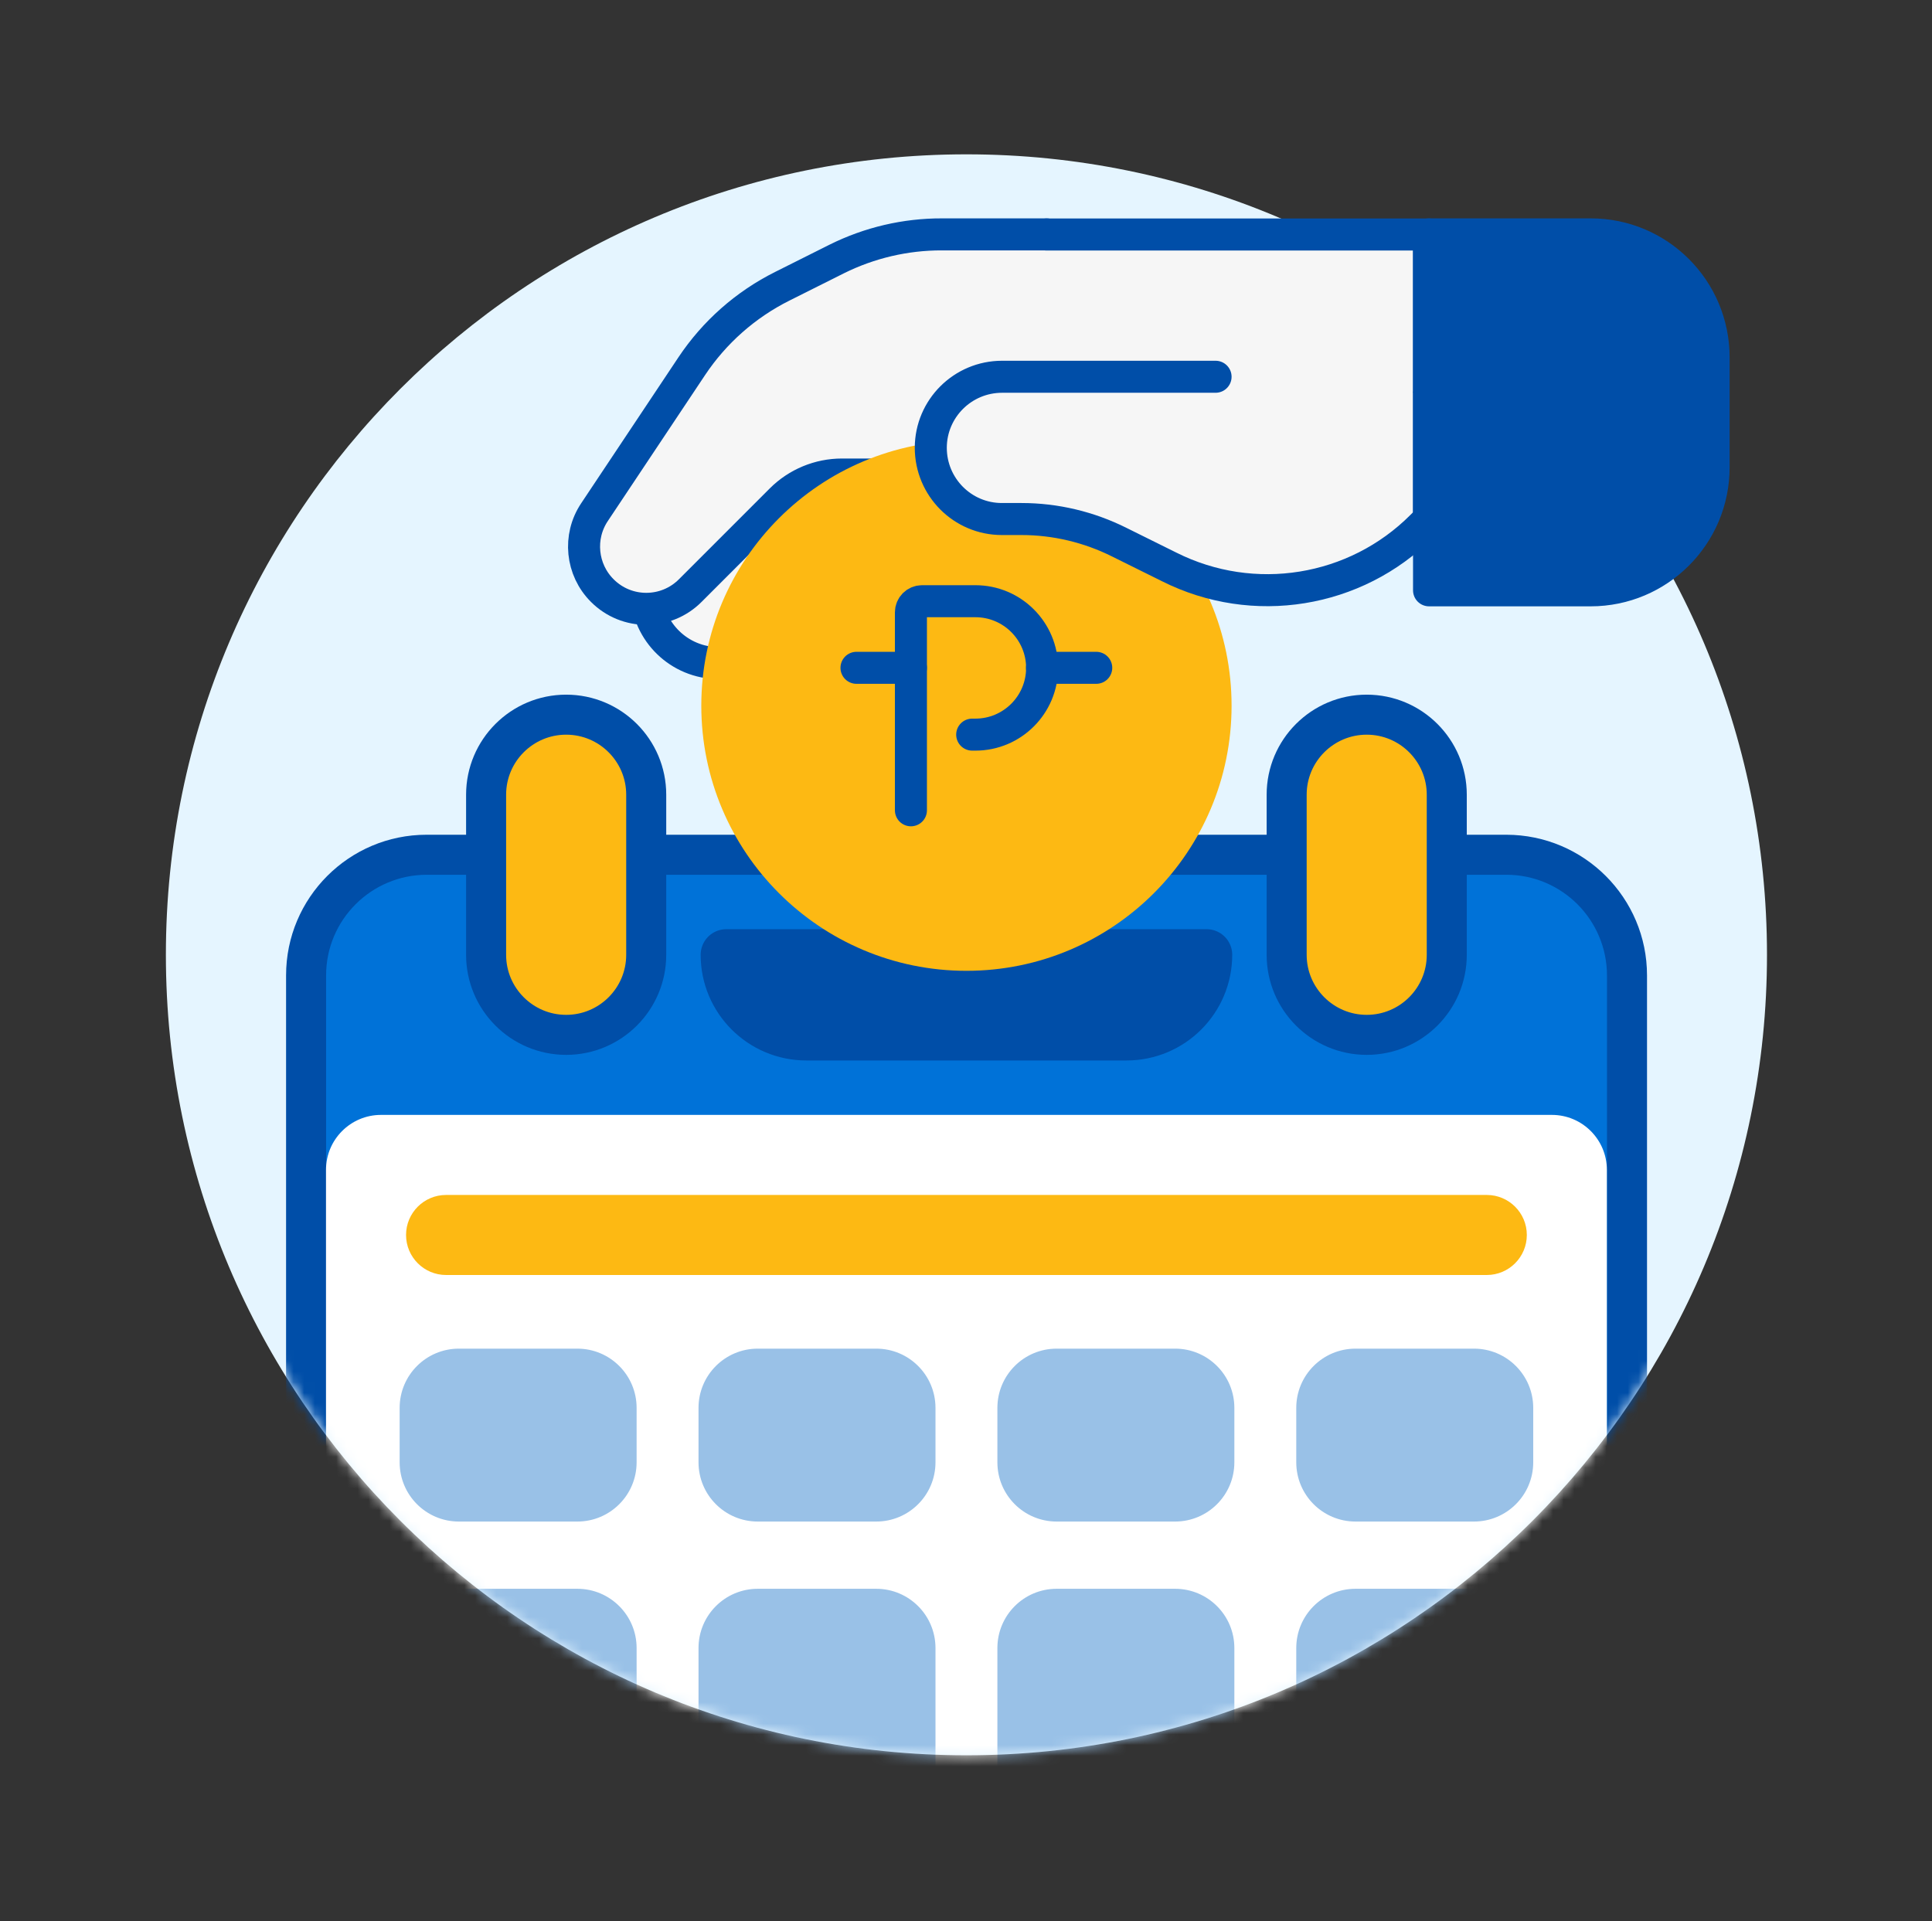
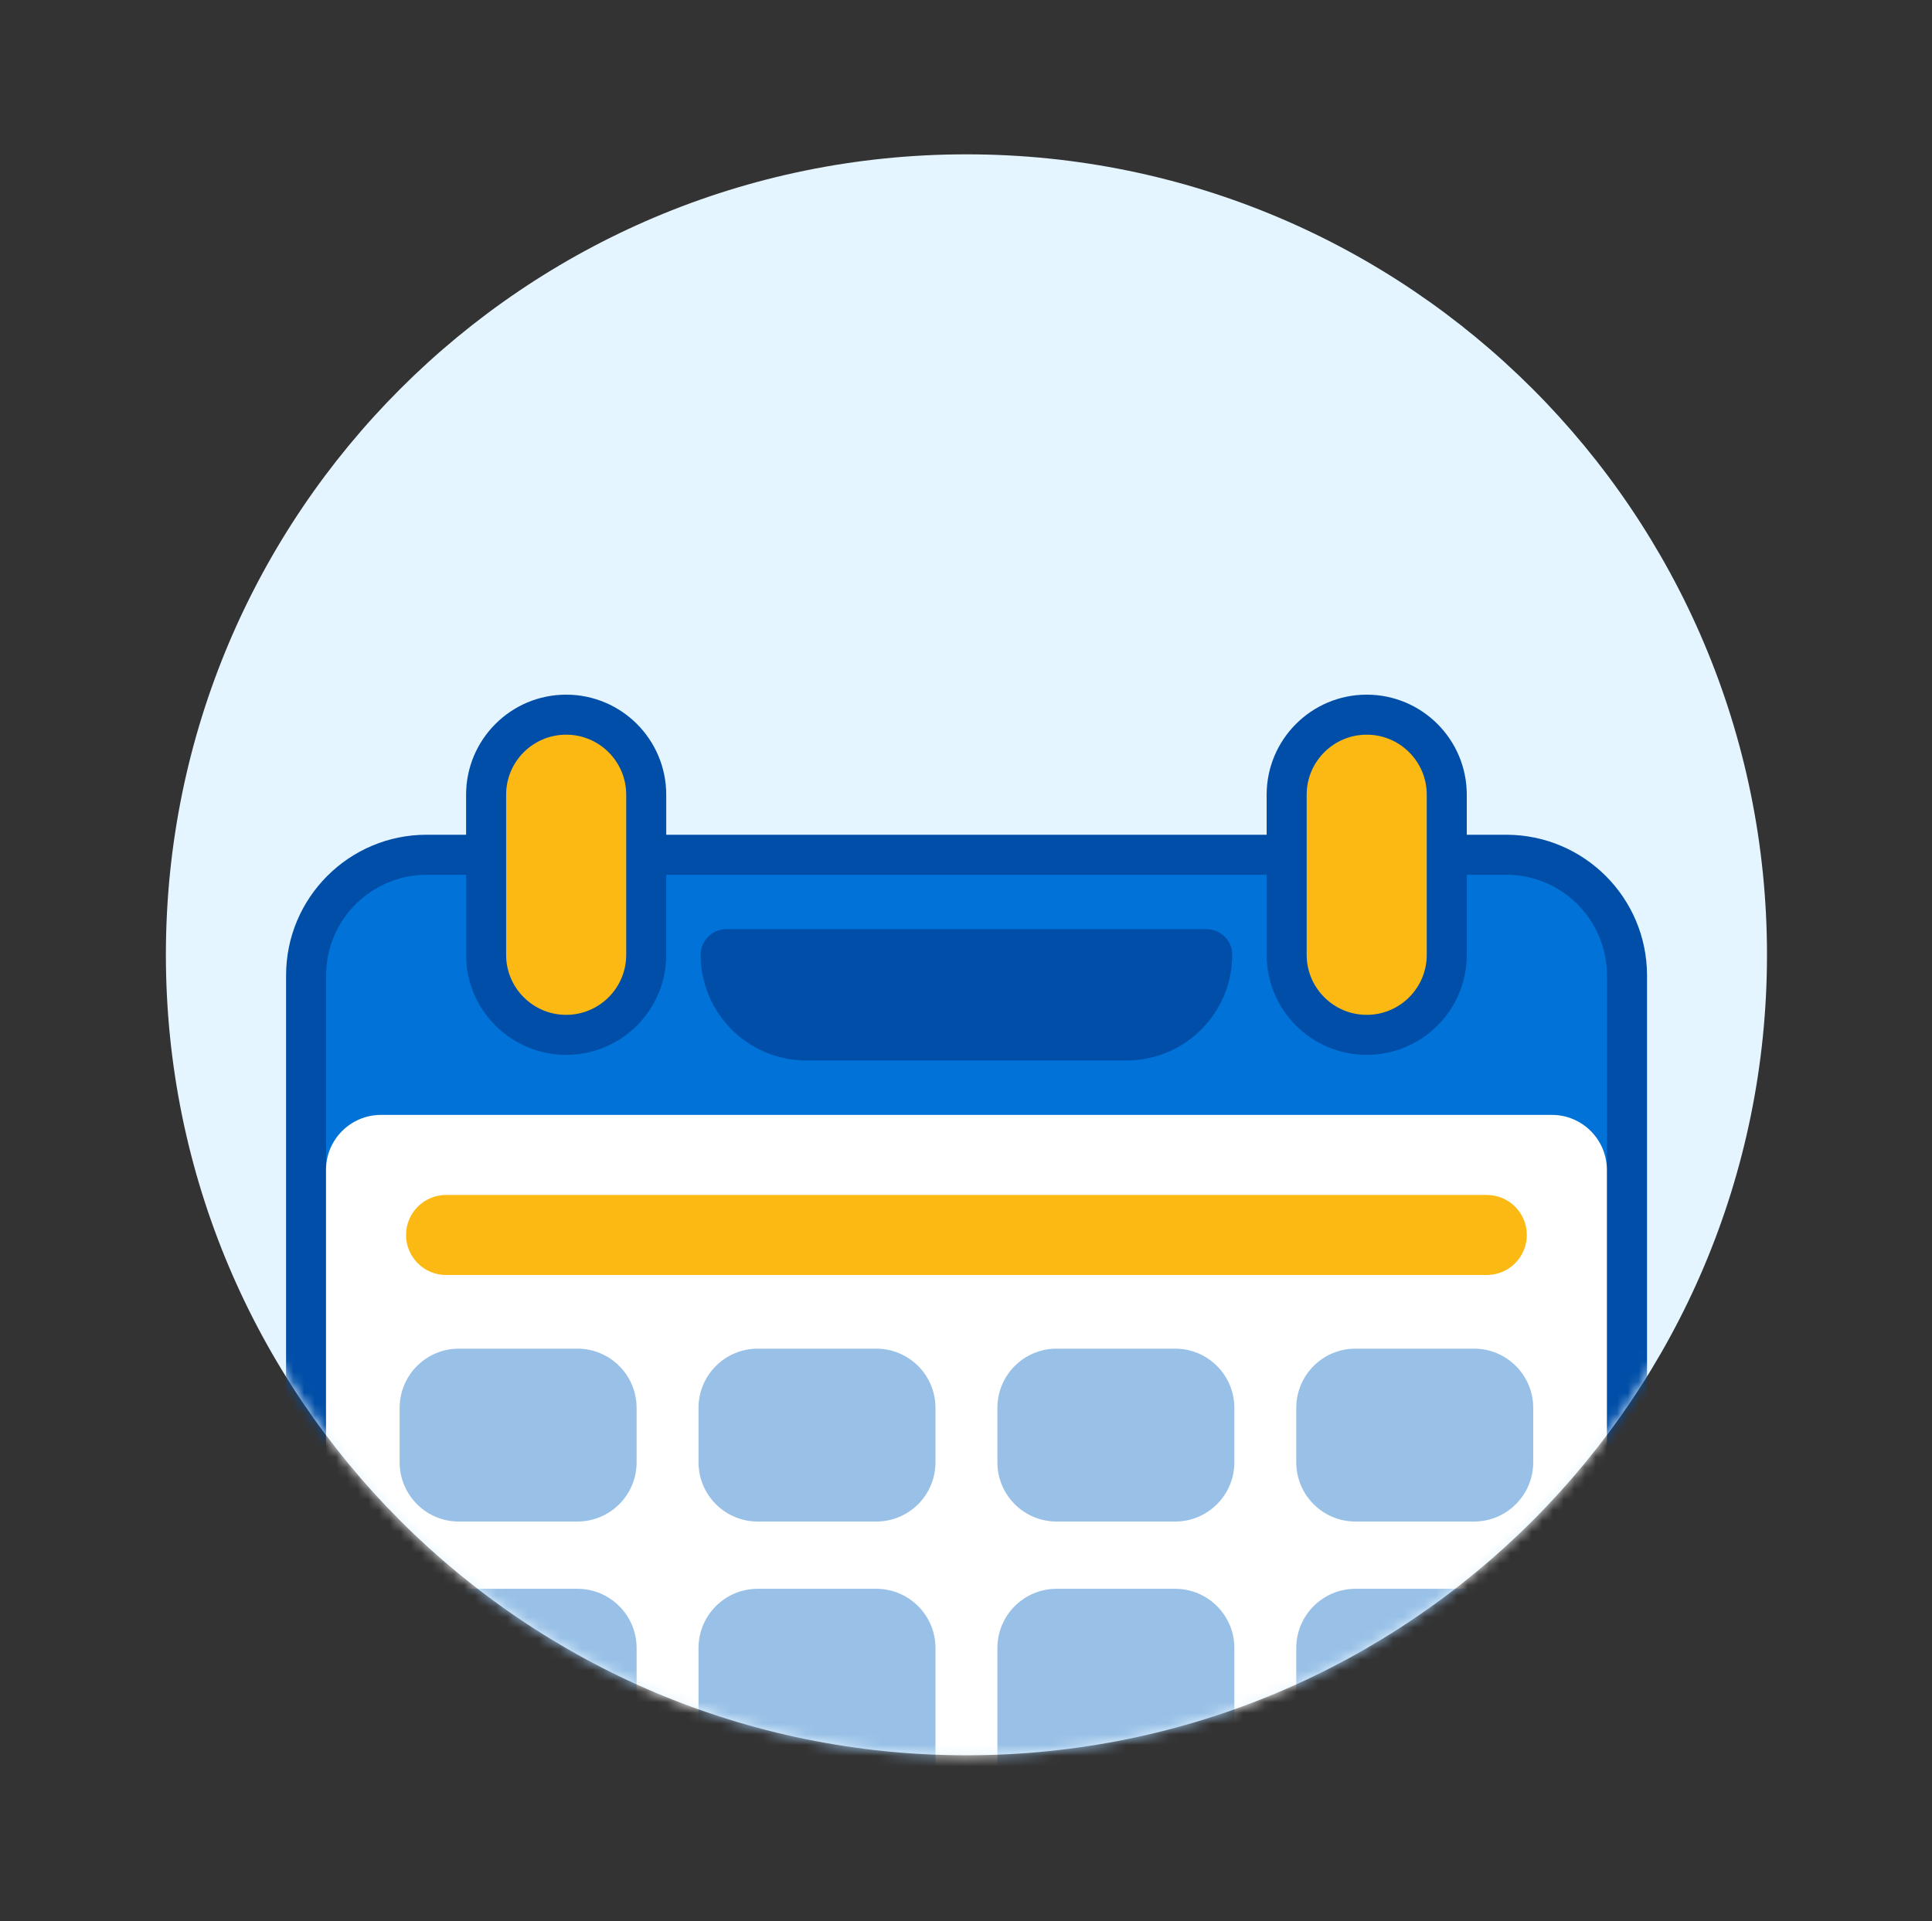
<svg xmlns="http://www.w3.org/2000/svg" width="181" height="180" viewBox="0 0 181 180" fill="none">
  <rect x="0" y="0" width="181" height="180" fill="#333333" stroke="none" />
  <mask id="mask0_2004_1159" style="mask-type:luminance" maskUnits="userSpaceOnUse" x="0" y="0" width="181" height="180">
    <path d="M180.541 0H0.541V180H180.541V0Z" fill="white" />
  </mask>
  <g mask="url(#mask0_2004_1159)">
    <path d="M90.541 14.46C131.961 14.46 165.541 48.04 165.541 89.46C165.541 130.88 131.961 164.46 90.541 164.46C49.121 164.46 15.541 130.88 15.541 89.46C15.541 48.04 49.121 14.46 90.541 14.46Z" fill="#E5F5FF" />
  </g>
  <mask id="mask1_2004_1159" style="mask-type:luminance" maskUnits="userSpaceOnUse" x="15" y="14" width="151" height="151">
    <path d="M15.541 89.46C15.541 130.88 49.121 164.46 90.541 164.46C131.961 164.46 165.541 130.88 165.541 89.46C165.541 48.04 131.961 14.46 90.541 14.46C49.121 14.46 15.541 48.04 15.541 89.46Z" fill="white" />
  </mask>
  <g mask="url(#mask1_2004_1159)">
    <path d="M30.54 171.34C29.51 171.34 28.67 170.5 28.66 169.47V91.39C28.7 85.19 33.71 80.18 39.91 80.14H141.06C147.26 80.18 152.27 85.19 152.31 91.39V169.47C152.31 170.5 151.47 171.34 150.44 171.35H30.54V171.34Z" fill="#0072D8" />
    <path d="M141.121 81.96C146.321 81.96 150.541 86.18 150.551 91.39V169.47H30.551V91.39C30.551 86.19 34.771 81.97 39.971 81.96H141.121ZM141.121 78.21H39.971C32.701 78.21 26.801 84.11 26.801 91.39V169.47C26.801 171.54 28.481 173.22 30.551 173.22H150.551C152.621 173.22 154.301 171.54 154.301 169.47V91.39C154.301 84.12 148.401 78.22 141.121 78.21Z" fill="#004EA8" />
    <path d="M35.691 104.46H145.391C148.231 104.46 150.541 106.77 150.541 109.61V162.54C150.541 167.75 146.321 171.97 141.111 171.97H39.961C34.751 171.97 30.541 167.75 30.541 162.54V109.61C30.541 106.77 32.851 104.46 35.691 104.46Z" fill="white" />
    <path d="M53.041 66.96C57.181 66.96 60.541 70.32 60.541 74.46V89.46C60.541 93.6 57.181 96.96 53.041 96.96C48.901 96.96 45.541 93.6 45.541 89.46V74.46C45.541 70.32 48.901 66.96 53.041 66.96Z" fill="#FDB913" />
    <path d="M53.041 66.96C57.181 66.96 60.541 70.32 60.541 74.46V89.46C60.541 93.6 57.181 96.96 53.041 96.96C48.901 96.96 45.541 93.6 45.541 89.46V74.46C45.541 70.32 48.901 66.96 53.041 66.96Z" stroke="#004EA8" stroke-width="3.75" stroke-linecap="round" stroke-linejoin="round" />
    <path d="M128.041 66.96C132.181 66.96 135.541 70.32 135.541 74.46V89.46C135.541 93.6 132.181 96.96 128.041 96.96C123.901 96.96 120.541 93.6 120.541 89.46V74.46C120.541 70.32 123.901 66.96 128.041 66.96Z" fill="#FDB913" />
    <path d="M128.041 66.96C132.181 66.96 135.541 70.32 135.541 74.46V89.46C135.541 93.6 132.181 96.96 128.041 96.96C123.901 96.96 120.541 93.6 120.541 89.46V74.46C120.541 70.32 123.901 66.96 128.041 66.96Z" stroke="#004EA8" stroke-width="3.75" stroke-linecap="round" stroke-linejoin="round" />
    <path d="M42.991 126.96H54.091C56.821 126.96 59.041 129.18 59.041 131.91V137.01C59.041 139.74 56.821 141.96 54.091 141.96H42.991C40.261 141.96 38.041 139.74 38.041 137.01V131.91C38.041 129.18 40.261 126.96 42.991 126.96Z" fill="#99C1E7" />
    <path d="M54.091 126.96H42.991C40.257 126.96 38.041 129.176 38.041 131.91V137.01C38.041 139.744 40.257 141.96 42.991 141.96H54.091C56.825 141.96 59.041 139.744 59.041 137.01V131.91C59.041 129.176 56.825 126.96 54.091 126.96Z" stroke="#99C1E7" stroke-width="1.2" />
    <path d="M41.791 111.96H139.291C141.361 111.96 143.041 113.64 143.041 115.71C143.041 117.78 141.361 119.46 139.291 119.46H41.791C39.721 119.46 38.041 117.78 38.041 115.71C38.041 113.64 39.721 111.96 41.791 111.96Z" fill="#FDB913" />
    <path d="M70.991 126.96H82.091C84.821 126.96 87.041 129.18 87.041 131.91V137.01C87.041 139.74 84.821 141.96 82.091 141.96H70.991C68.261 141.96 66.041 139.74 66.041 137.01V131.91C66.041 129.18 68.261 126.96 70.991 126.96Z" fill="#99C1E7" />
    <path d="M82.091 126.96H70.991C68.257 126.96 66.041 129.176 66.041 131.91V137.01C66.041 139.744 68.257 141.96 70.991 141.96H82.091C84.825 141.96 87.041 139.744 87.041 137.01V131.91C87.041 129.176 84.825 126.96 82.091 126.96Z" stroke="#99C1E7" stroke-width="1.2" />
    <path d="M98.991 126.96H110.091C112.821 126.96 115.041 129.18 115.041 131.91V137.01C115.041 139.74 112.821 141.96 110.091 141.96H98.991C96.261 141.96 94.041 139.74 94.041 137.01V131.91C94.041 129.18 96.261 126.96 98.991 126.96Z" fill="#99C1E7" />
    <path d="M110.091 126.96H98.991C96.257 126.96 94.041 129.176 94.041 131.91V137.01C94.041 139.744 96.257 141.96 98.991 141.96H110.091C112.825 141.96 115.041 139.744 115.041 137.01V131.91C115.041 129.176 112.825 126.96 110.091 126.96Z" stroke="#99C1E7" stroke-width="1.2" />
    <path d="M126.991 126.96H138.091C140.821 126.96 143.041 129.18 143.041 131.91V137.01C143.041 139.74 140.821 141.96 138.091 141.96H126.991C124.261 141.96 122.041 139.74 122.041 137.01V131.91C122.041 129.18 124.261 126.96 126.991 126.96Z" fill="#99C1E7" />
    <path d="M138.091 126.96H126.991C124.257 126.96 122.041 129.176 122.041 131.91V137.01C122.041 139.744 124.257 141.96 126.991 141.96H138.091C140.825 141.96 143.041 139.744 143.041 137.01V131.91C143.041 129.176 140.825 126.96 138.091 126.96Z" stroke="#99C1E7" stroke-width="1.2" />
    <path d="M42.991 149.46H54.091C56.821 149.46 59.041 151.68 59.041 154.41V167.01C59.041 169.74 56.821 171.96 54.091 171.96H42.991C40.261 171.96 38.041 169.74 38.041 167.01V154.41C38.041 151.68 40.261 149.46 42.991 149.46Z" fill="#99C1E7" />
    <path d="M54.091 149.46H42.991C40.257 149.46 38.041 151.676 38.041 154.41V167.01C38.041 169.744 40.257 171.96 42.991 171.96H54.091C56.825 171.96 59.041 169.744 59.041 167.01V154.41C59.041 151.676 56.825 149.46 54.091 149.46Z" stroke="#99C1E7" stroke-width="1.2" />
    <path d="M70.991 149.46H82.091C84.821 149.46 87.041 151.68 87.041 154.41V167.01C87.041 169.74 84.821 171.96 82.091 171.96H70.991C68.261 171.96 66.041 169.74 66.041 167.01V154.41C66.041 151.68 68.261 149.46 70.991 149.46Z" fill="#99C1E7" />
    <path d="M82.091 149.46H70.991C68.257 149.46 66.041 151.676 66.041 154.41V167.01C66.041 169.744 68.257 171.96 70.991 171.96H82.091C84.825 171.96 87.041 169.744 87.041 167.01V154.41C87.041 151.676 84.825 149.46 82.091 149.46Z" stroke="#99C1E7" stroke-width="1.2" />
    <path d="M98.991 149.46H110.091C112.821 149.46 115.041 151.68 115.041 154.41V167.01C115.041 169.74 112.821 171.96 110.091 171.96H98.991C96.261 171.96 94.041 169.74 94.041 167.01V154.41C94.041 151.68 96.261 149.46 98.991 149.46Z" fill="#99C1E7" />
    <path d="M110.091 149.46H98.991C96.257 149.46 94.041 151.676 94.041 154.41V167.01C94.041 169.744 96.257 171.96 98.991 171.96H110.091C112.825 171.96 115.041 169.744 115.041 167.01V154.41C115.041 151.676 112.825 149.46 110.091 149.46Z" stroke="#99C1E7" stroke-width="1.2" />
    <path d="M126.991 149.46H138.091C140.821 149.46 143.041 151.68 143.041 154.41V167.01C143.041 169.74 140.821 171.96 138.091 171.96H126.991C124.261 171.96 122.041 169.74 122.041 167.01V154.41C122.041 151.68 124.261 149.46 126.991 149.46Z" fill="#99C1E7" />
    <path d="M138.091 149.46H126.991C124.257 149.46 122.041 151.676 122.041 154.41V167.01C122.041 169.744 124.257 171.96 126.991 171.96H138.091C140.825 171.96 143.041 169.744 143.041 167.01V154.41C143.041 151.676 140.825 149.46 138.091 149.46Z" stroke="#99C1E7" stroke-width="1.2" />
    <path d="M68.041 89.46H113.041C113.041 93.6 109.681 96.96 105.541 96.96H75.541C71.401 96.96 68.041 93.6 68.041 89.46Z" fill="#004EA8" />
    <path d="M68.041 89.46H113.041C113.041 93.6 109.681 96.96 105.541 96.96H75.541C71.401 96.96 68.041 93.6 68.041 89.46Z" stroke="#004EA8" stroke-width="4.8" stroke-linecap="round" stroke-linejoin="round" />
  </g>
  <mask id="mask2_2004_1159" style="mask-type:luminance" maskUnits="userSpaceOnUse" x="0" y="0" width="181" height="180">
-     <path d="M180.541 0H0.541V180H180.541V0Z" fill="white" />
-   </mask>
+     </mask>
  <g mask="url(#mask2_2004_1159)">
    <path d="M68.041 36.96L60.541 55.29C60.521 58.92 63.341 61.92 66.971 62.12C70.651 62.25 73.751 59.37 73.881 55.69V55.46C73.881 51.7 76.921 48.64 80.681 48.63H133.881V21.97H98.051" fill="#F6F6F6" />
    <path d="M68.041 36.96L60.541 55.29C60.521 58.92 63.341 61.92 66.971 62.12C70.651 62.25 73.751 59.37 73.881 55.69V55.46C73.881 51.7 76.921 48.64 80.681 48.63H133.881V21.97H98.051" stroke="#004EA8" stroke-width="3" stroke-linecap="round" stroke-linejoin="round" />
    <path d="M83.04 44.46H78.88C76.74 44.46 74.691 45.31 73.18 46.82L64.671 55.33C62.401 57.61 58.711 57.62 56.431 55.34C54.461 53.38 54.151 50.29 55.7 47.98L64.8 34.32C66.93 31.12 69.85 28.54 73.29 26.82L78.4 24.26C81.46 22.74 84.831 21.95 88.251 21.96H98.05" fill="#F6F6F6" />
    <path d="M83.04 44.46H78.88C76.74 44.46 74.691 45.31 73.18 46.82L64.671 55.33C62.401 57.61 58.711 57.62 56.431 55.34C54.461 53.38 54.151 50.29 55.7 47.98L64.8 34.32C66.93 31.12 69.85 28.54 73.29 26.82L78.4 24.26C81.46 22.74 84.831 21.95 88.251 21.96H98.05" stroke="#004EA8" stroke-width="3" stroke-linecap="round" stroke-linejoin="round" />
    <path d="M90.541 42.78C103.431 42.78 113.881 53.23 113.881 66.12C113.881 79.01 103.431 89.46 90.541 89.46C77.651 89.46 67.201 79.01 67.201 66.12C67.201 53.23 77.651 42.78 90.541 42.78Z" fill="#FDB913" />
    <path d="M90.541 42.78C103.431 42.78 113.881 53.23 113.881 66.12C113.881 79.01 103.431 89.46 90.541 89.46C77.651 89.46 67.201 79.01 67.201 66.12C67.201 53.23 77.651 42.78 90.541 42.78Z" stroke="#FDB913" stroke-width="3" stroke-linecap="round" stroke-linejoin="round" />
    <path d="M85.34 75.92V57.37C85.34 56.8 85.8 56.33 86.38 56.33H91.38C94.83 56.33 97.63 59.13 97.63 62.58C97.63 66.03 94.83 68.83 91.38 68.83H91.08" stroke="#004EA8" stroke-width="3" stroke-linecap="round" stroke-linejoin="round" />
-     <path d="M85.34 62.57H80.24" stroke="#004EA8" stroke-width="3" stroke-linecap="round" stroke-linejoin="round" />
    <path d="M102.701 62.57H97.621" stroke="#004EA8" stroke-width="3" stroke-linecap="round" stroke-linejoin="round" />
    <path d="M113.881 35.3H93.881C90.201 35.3 87.211 38.27 87.201 41.95C87.201 45.64 90.181 48.63 93.861 48.63H95.701C98.881 48.63 102.021 49.38 104.861 50.8L109.541 53.12C117.431 57.08 126.981 55.54 133.211 49.29L133.881 48.62V36.96" fill="#F6F6F6" />
-     <path d="M113.881 35.3H93.881C90.201 35.3 87.211 38.27 87.201 41.95C87.201 45.64 90.181 48.63 93.861 48.63H95.701C98.881 48.63 102.021 49.38 104.861 50.8L109.541 53.12C117.431 57.08 126.981 55.54 133.211 49.29L133.881 48.62V36.96" stroke="#004EA8" stroke-width="3" stroke-linecap="round" stroke-linejoin="round" />
+     <path d="M113.881 35.3H93.881C90.201 35.3 87.211 38.27 87.201 41.95C87.201 45.64 90.181 48.63 93.861 48.63H95.701C98.881 48.63 102.021 49.38 104.861 50.8C117.431 57.08 126.981 55.54 133.211 49.29L133.881 48.62V36.96" stroke="#004EA8" stroke-width="3" stroke-linecap="round" stroke-linejoin="round" />
    <path d="M133.881 21.96H149.031C155.391 21.96 160.541 27.12 160.541 33.49V43.78C160.541 50.15 155.381 55.31 149.021 55.31H133.881V21.96Z" fill="#004EA8" />
    <path d="M133.881 21.96H149.031C155.391 21.96 160.541 27.12 160.541 33.49V43.78C160.541 50.15 155.381 55.31 149.021 55.31H133.881V21.96Z" stroke="#004EA8" stroke-width="3" stroke-linecap="round" stroke-linejoin="round" />
  </g>
</svg>